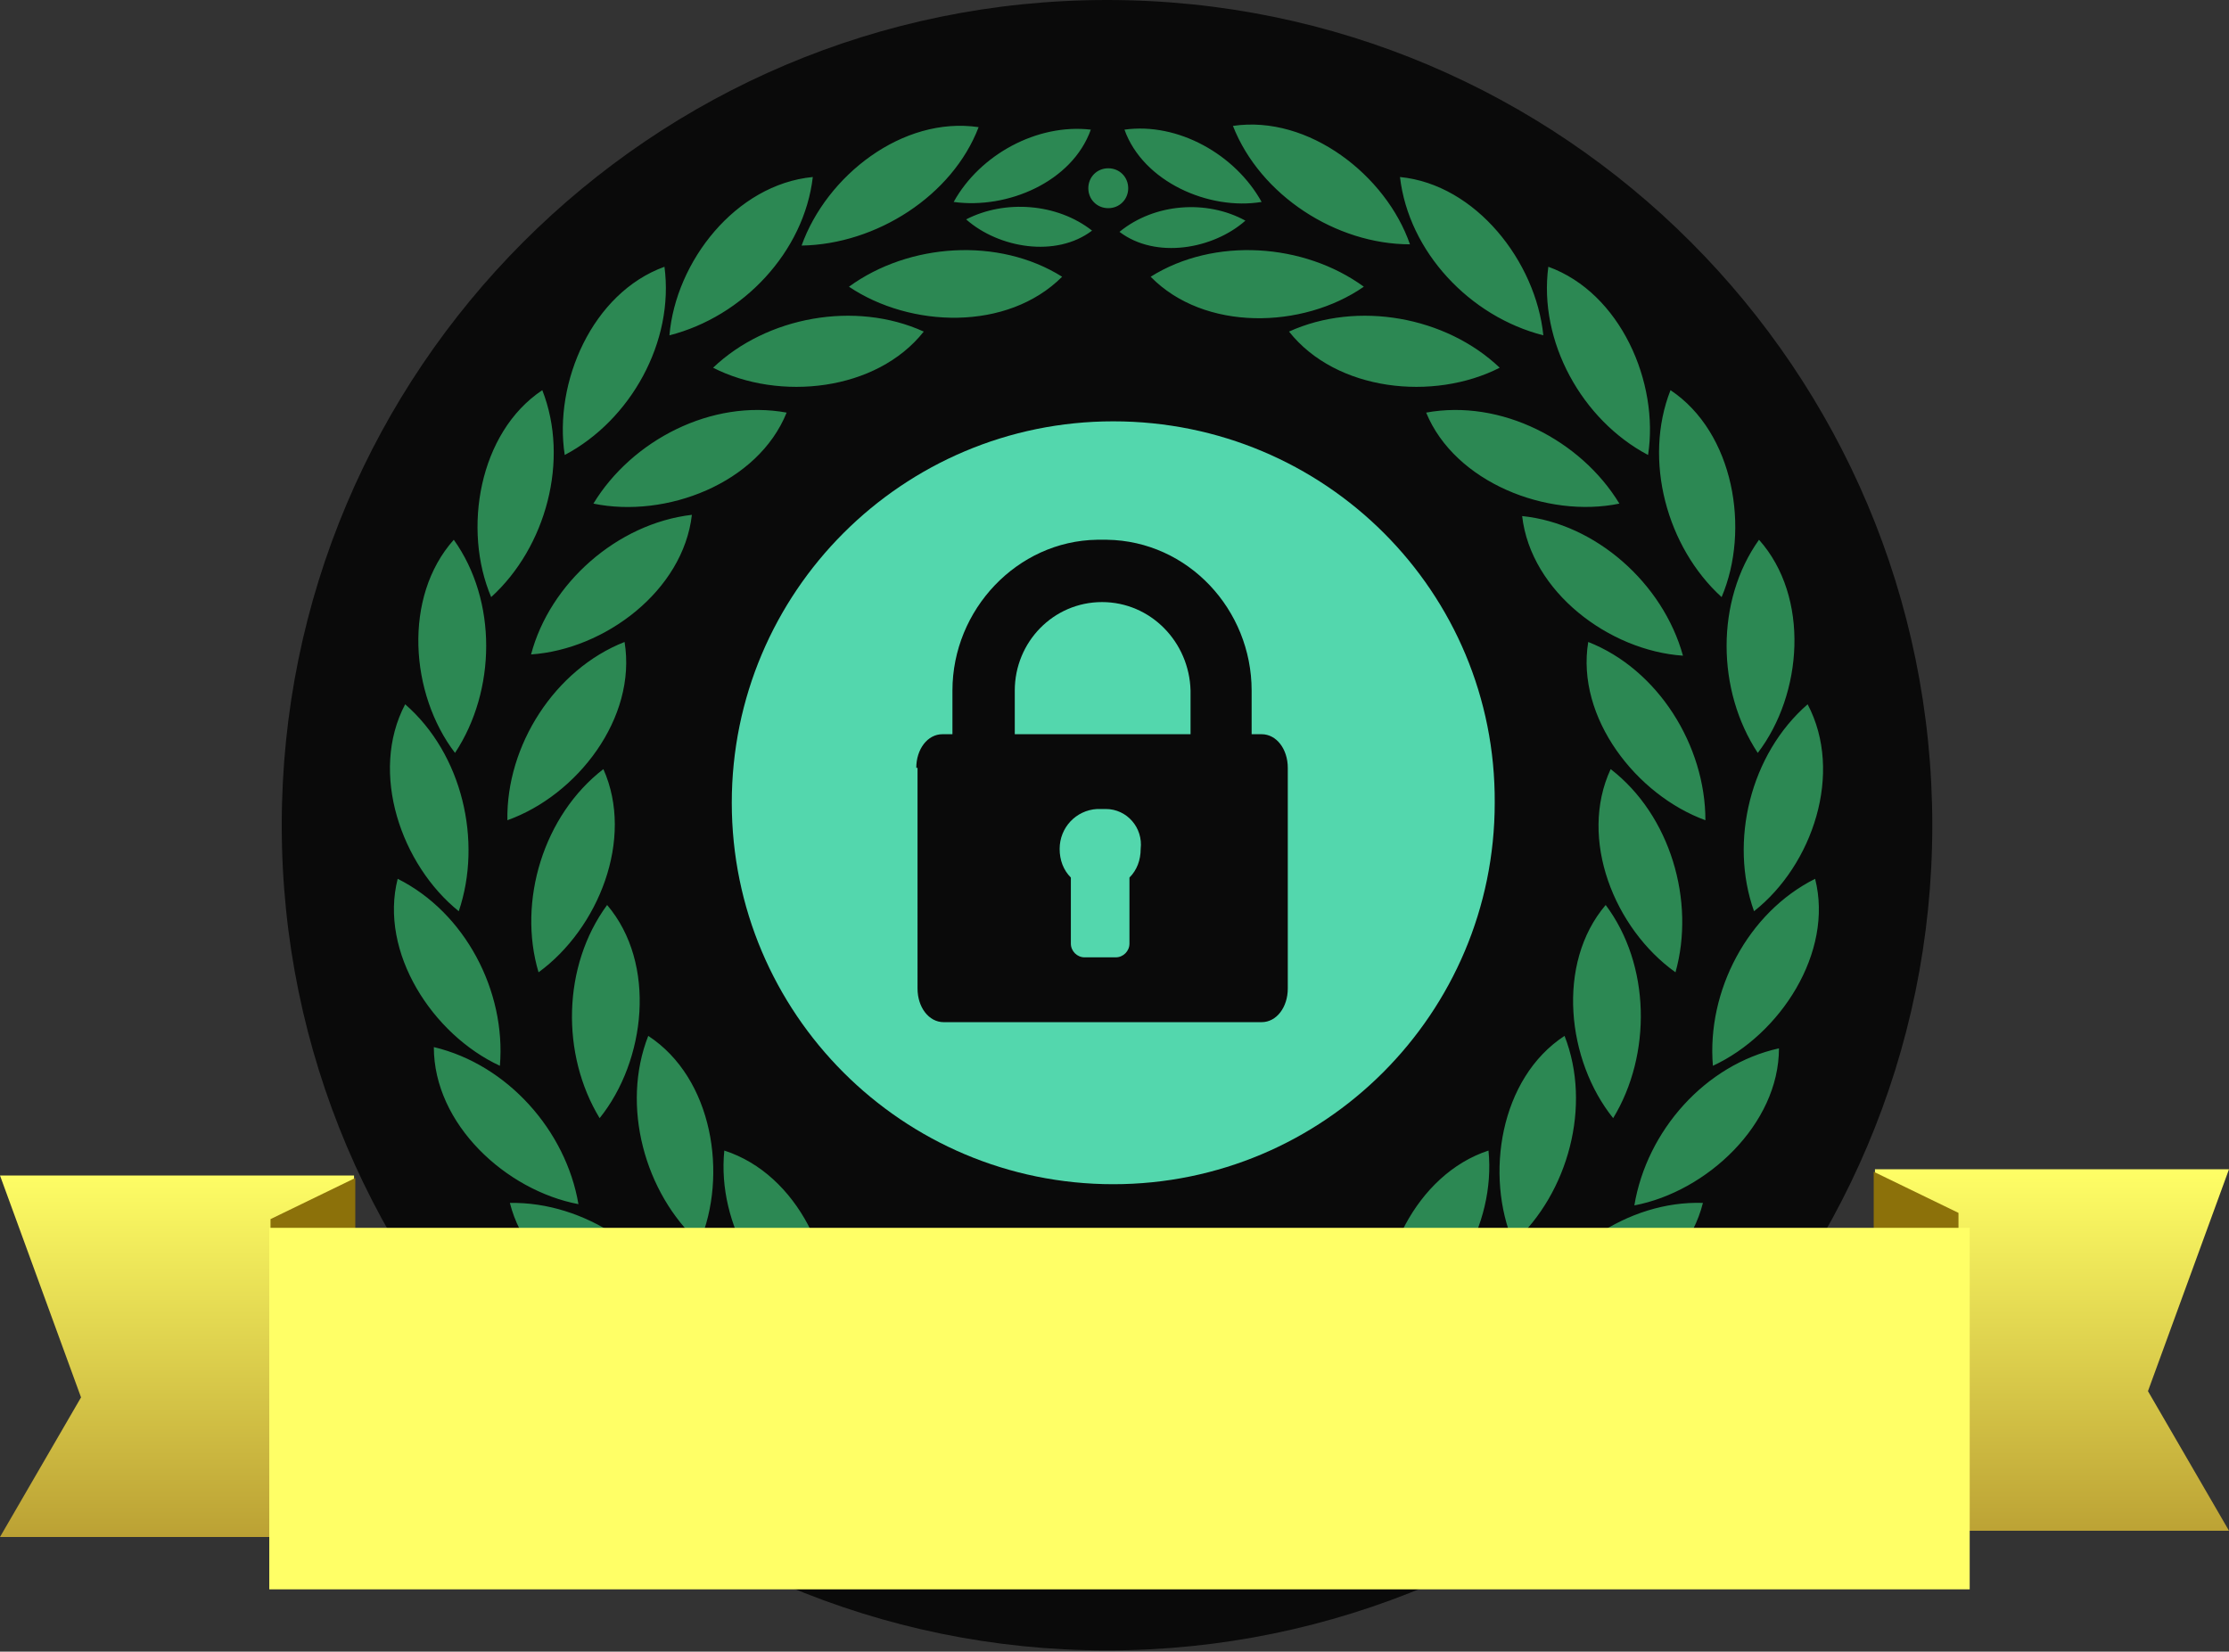
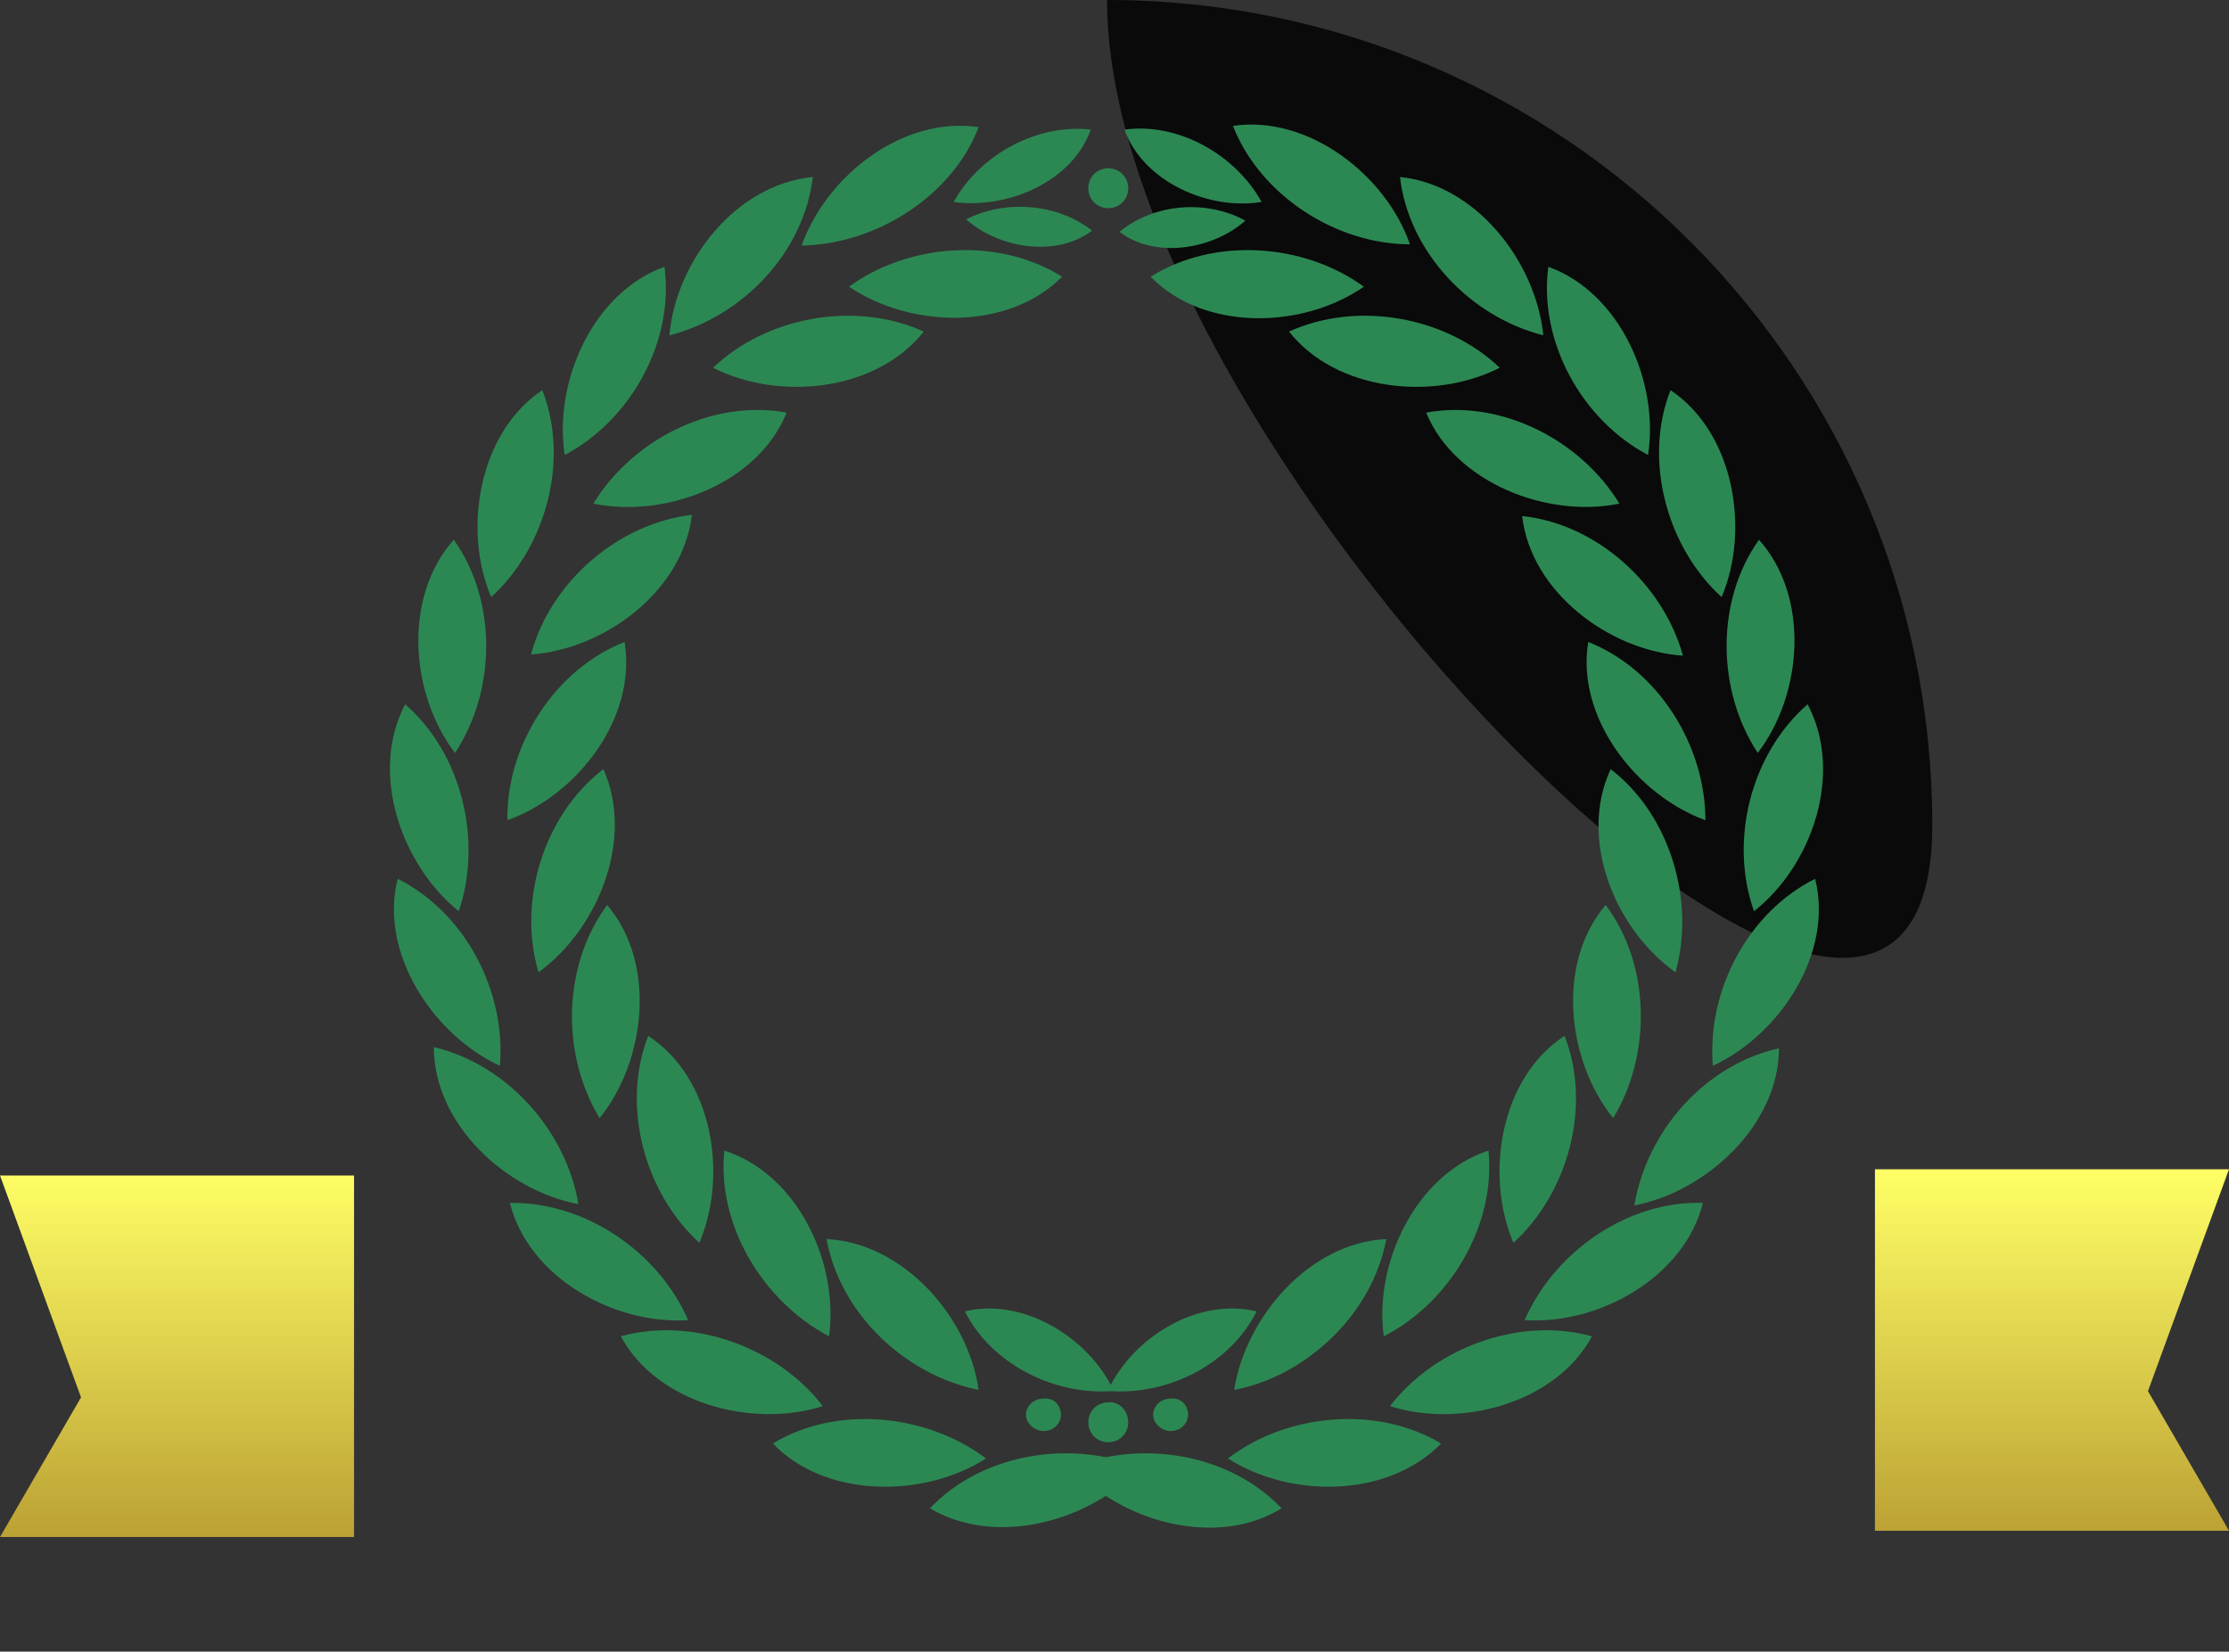
<svg xmlns="http://www.w3.org/2000/svg" version="1.1" id="Layer_1" x="0px" y="0px" viewBox="-390 214.5 178.8 132.5" style="enable-background:new -390 214.5 178.8 132.5;" xml:space="preserve">
  <rect x="-390" y="214.5" width="178.8" height="132.5" fill="#333333" stroke="none" />
  <style type="text/css">
	.st0{opacity:0.8;enable-background:new    ;}
	.st1{fill:#2C8853;}
	.st2{fill:url(#SVGID_1_);}
	.st3{fill:#8C710A;}
	.st4{fill:#FFFF66;}
	.st5{fill:#53d7ad;}
</style>
-   <path class="st0" d="M-301.2,214.5c36.6,0,66.2,29.7,66.2,66.2s-29.7,66.2-66.2,66.2s-66.2-29.7-66.2-66.2S-337.8,214.5-301.2,214.5  z" />
+   <path class="st0" d="M-301.2,214.5c36.6,0,66.2,29.7,66.2,66.2s-66.2-29.7-66.2-66.2S-337.8,214.5-301.2,214.5  z" />
  <path class="st1" d="M-249.3,287.6c-2-5.6-0.3-12.6,4.3-16.6C-242.1,276.5-244.6,283.9-249.3,287.6z M-248.9,257.8  c4.1,4.6,3.5,12.4-0.1,17.1C-252.3,269.9-252.4,262.7-248.9,257.8z M-256,245.8c5.1,3.4,6.4,11.2,4.1,16.6  C-256.3,258.4-258.2,251.4-256,245.8z M-265.8,235.9c5.8,2.1,8.9,9.3,8,15.1C-263.1,248.2-266.6,241.9-265.8,235.9z M-277.7,228.7  c6.1,0.6,10.9,6.8,11.5,12.7C-272.1,239.9-277,234.7-277.7,228.7z M-291.1,224.6c6.1-0.9,12.3,4,14.2,9.5  C-282.8,234.1-288.9,230.2-291.1,224.6z M-288.8,230.7c-4.2,0.7-9.5-1.6-11-5.8C-295.5,224.3-290.9,226.9-288.8,230.7z   M-301.1,231.2c-0.9,0-1.6-0.7-1.6-1.6c0-0.9,0.7-1.6,1.6-1.6c0.9,0,1.6,0.7,1.6,1.6C-299.5,230.5-300.2,231.2-301.1,231.2z   M-313.5,230.7c2.1-3.8,6.7-6.3,11-5.8C-304,229.1-309.2,231.3-313.5,230.7z M-325.7,234.2c2-5.6,8.1-10.4,14.2-9.5  C-313.6,230.2-319.7,234.1-325.7,234.2z M-336.3,241.4c0.5-5.9,5.3-12.1,11.5-12.7C-325.5,234.7-330.4,239.9-336.3,241.4z   M-344.7,251c-0.9-5.8,2.2-13,8-15.1C-335.9,241.9-339.4,248.2-344.7,251z M-346.5,245.8c2.2,5.6,0.3,12.6-4.1,16.6  C-352.9,257-351.6,249.2-346.5,245.8z M-353.5,274.9c-3.6-4.7-4.2-12.5-0.1-17.1C-350.1,262.7-350.2,269.9-353.5,274.9z   M-353.2,287.6c-4.6-3.7-7.2-11.1-4.3-16.6C-352.9,275-351.3,282-353.2,287.6z M-349.9,300c-5.4-2.5-9.7-9.1-8.2-15  C-352.7,287.7-349.4,294-349.9,300z M-343.6,311.1c-5.8-1.1-11.6-6.4-11.6-12.6C-349.3,299.9-344.6,305.2-343.6,311.1z   M-334.8,320.4c-5.9,0.4-12.8-3.4-14.3-9.4C-343.1,310.9-337.2,314.9-334.8,320.4z M-324,327.3c-5.6,1.8-13.3-0.2-16.2-5.6  C-334.4,320.1-327.6,322.6-324,327.3z M-310.9,331.5c-5,3.2-12.9,3.2-17.1-1.2C-322.9,327.2-315.7,327.9-310.9,331.5z M-301.3,331.4  c5-1,10.6,0.4,14.1,4.1c-4.2,2.6-10,1.7-14.1-1c-4.2,2.7-9.9,3.5-14.1,1C-311.9,331.8-306.3,330.4-301.3,331.4z M-274.4,330.3  c-4.3,4.4-12.1,4.4-17.1,1.2C-286.8,327.9-279.6,327.2-274.4,330.3z M-262.3,321.7c-2.9,5.4-10.6,7.4-16.2,5.6  C-274.9,322.6-268.1,320.1-262.3,321.7z M-267.7,320.4c2.4-5.5,8.3-9.6,14.3-9.4C-254.9,317-261.8,320.8-267.7,320.4z M-262.6,266  c5.6,2.2,9.4,8.3,9.4,14.3C-258.7,278.3-263.6,272.1-262.6,266z M-255,267.1c-5.9-0.4-12.2-5.1-12.9-11.2  C-262,256.5-256.6,261.3-255,267.1z M-264.5,297.6c2.2,5.6,0.3,12.6-4.1,16.6C-270.9,308.8-269.7,301-264.5,297.6z M-260.8,276.2  c4.8,3.7,6.8,10.6,5.2,16.3C-260.5,289-263.4,281.8-260.8,276.2z M-261.2,287.1c3.6,4.8,3.7,12,0.6,17.1  C-264.3,299.6-265.2,291.8-261.2,287.1z M-260.1,254.9c-5.8,1.2-13.2-1.7-15.5-7.3C-269.6,246.5-263.2,249.8-260.1,254.9z   M-269.7,244c-5.3,2.7-13.1,1.9-16.9-2.9C-281.1,238.6-274,239.9-269.7,244z M-297.7,236.7c5.1-3.2,12.3-2.7,17.1,0.8  C-285.5,240.9-293.4,241.1-297.7,236.7z M-290.1,232.2c-2.6,2.3-7.2,3.1-10.1,0.9C-297.4,230.8-293.2,230.5-290.1,232.2z   M-270.6,306.8c0.6,6-3.1,12.2-8.4,14.9C-279.8,315.8-276.4,308.7-270.6,306.8z M-291,326c0.9-5.8,6-11.8,12.2-12.1  C-279.9,319.9-285.2,324.9-291,326z M-294.7,328c0,0.7-0.6,1.3-1.4,1.3c-0.7,0-1.4-0.6-1.4-1.3c0-0.7,0.6-1.3,1.4-1.3  C-295.3,326.6-294.7,327.2-294.7,328z M-299.5,328.6c0,0.9-0.7,1.6-1.6,1.6c-0.9,0-1.6-0.7-1.6-1.6c0-0.9,0.7-1.6,1.6-1.6  C-300.2,326.9-299.5,327.7-299.5,328.6z M-304.9,328c0,0.7-0.6,1.3-1.4,1.3c-0.7,0-1.4-0.6-1.4-1.3c0-0.7,0.6-1.3,1.4-1.3  C-305.5,326.6-304.9,327.2-304.9,328z M-289.2,319.7c-2.1,4.2-7,6.7-11.7,6.4c-4.6,0.3-9.6-2.2-11.7-6.4c4.5-1.1,9.6,1.9,11.7,5.9  C-298.8,321.6-293.8,318.6-289.2,319.7z M-302.4,233c-2.9,2.2-7.5,1.4-10.1-0.9C-309.4,230.5-305.2,230.8-302.4,233z M-304.8,236.7  c-4.4,4.4-12.2,4.1-17.1,0.8C-317.1,234-309.9,233.5-304.8,236.7z M-315.9,241.1c-3.8,4.8-11.6,5.6-16.9,2.9  C-328.5,239.9-321.4,238.6-315.9,241.1z M-311.5,326c-5.9-1.2-11.1-6.1-12.2-12.1C-317.5,314.2-312.3,320.2-311.5,326z   M-331.9,306.8c5.9,1.9,9.2,9,8.4,14.9C-328.8,318.9-332.5,312.8-331.9,306.8z M-326.9,247.6c-2.3,5.7-9.7,8.5-15.5,7.3  C-339.3,249.8-332.9,246.5-326.9,247.6z M-334.5,255.8c-0.7,6.1-7,10.8-12.9,11.2C-345.9,261.3-340.5,256.5-334.5,255.8z   M-339.9,266c1,6.1-3.8,12.3-9.4,14.3C-349.4,274.3-345.5,268.2-339.9,266z M-346.8,292.5c-1.7-5.7,0.4-12.6,5.2-16.3  C-339.1,281.8-342,289-346.8,292.5z M-333.9,314.2c-4.4-4-6.3-11-4.1-16.6C-332.8,301-331.6,308.8-333.9,314.2z M-341.3,287.1  c4,4.7,3.1,12.5-0.6,17.1C-345,299.1-344.9,292-341.3,287.1z M-252.6,300c-0.5-6,2.8-12.3,8.2-15  C-242.9,290.9-247.2,297.5-252.6,300z M-247.3,298.6c0,6.1-5.8,11.5-11.6,12.6C-257.9,305.2-253.2,299.9-247.3,298.6z" />
  <linearGradient id="SVGID_1_" gradientUnits="userSpaceOnUse" x1="-300.625" y1="308.256" x2="-300.625" y2="337.81">
    <stop offset="0" style="stop-color:#FFFF66" />
    <stop offset="1" style="stop-color:#BBA134" />
  </linearGradient>
  <path class="st2" d="M-211.2,337.3h-28.4v-29h28.4l-6.5,17.8L-211.2,337.3z M-383.5,326.6l-6.5-17.8h28.4v29H-390L-383.5,326.6z" />
-   <path class="st3" d="M-239.7,326.3v-17.8l6.8,3.3v14.5H-239.7z M-368.3,312.3l6.8-3.3v17.8h-6.8V312.3z" />
-   <path class="st4" d="M-232,313l-136.4,0v29H-232V313z" />
  <g>
-     <path class="st5" d="M-301.6,262.8c-3.9,0-7,3.2-7,7.1v3.5h14.1v-3.5C-294.6,266-297.7,262.8-301.6,262.8z" />
-     <path class="st5" d="M-301.3,279.4c-0.2,0-0.5,0-0.7,0c-1.7,0.1-3,1.5-3,3.2c0,0.9,0.3,1.7,0.9,2.3v5.3c0,0.6,0.5,1.1,1.1,1.1h2.5   c0.6,0,1.1-0.5,1.1-1.1v-5.3c0.6-0.6,0.9-1.4,0.9-2.3C-298.3,280.9-299.6,279.4-301.3,279.4z" />
-   </g>
-   <path class="st5" d="M-300.7,248.3c-16.9,0-30.6,13.7-30.6,30.6c0,16.9,13.7,30.6,30.6,30.6c16.9,0,30.6-13.7,30.6-30.6  C-270,262-283.7,248.3-300.7,248.3z M-316.5,276.1c0-1.5,0.9-2.7,2.1-2.7h0.8v-3.5c0-6.5,5.2-12,11.6-12.1c0.1,0,0.2,0,0.4,0  s0.3,0,0.4,0c6.5,0.1,11.6,5.6,11.6,12.1v3.5h0.8c1.2,0,2.1,1.2,2.1,2.7v17.7c0,1.5-0.9,2.7-2.1,2.7h-25.5c-1.2,0-2.1-1.2-2.1-2.7  V276.1z" />
+     </g>
</svg>